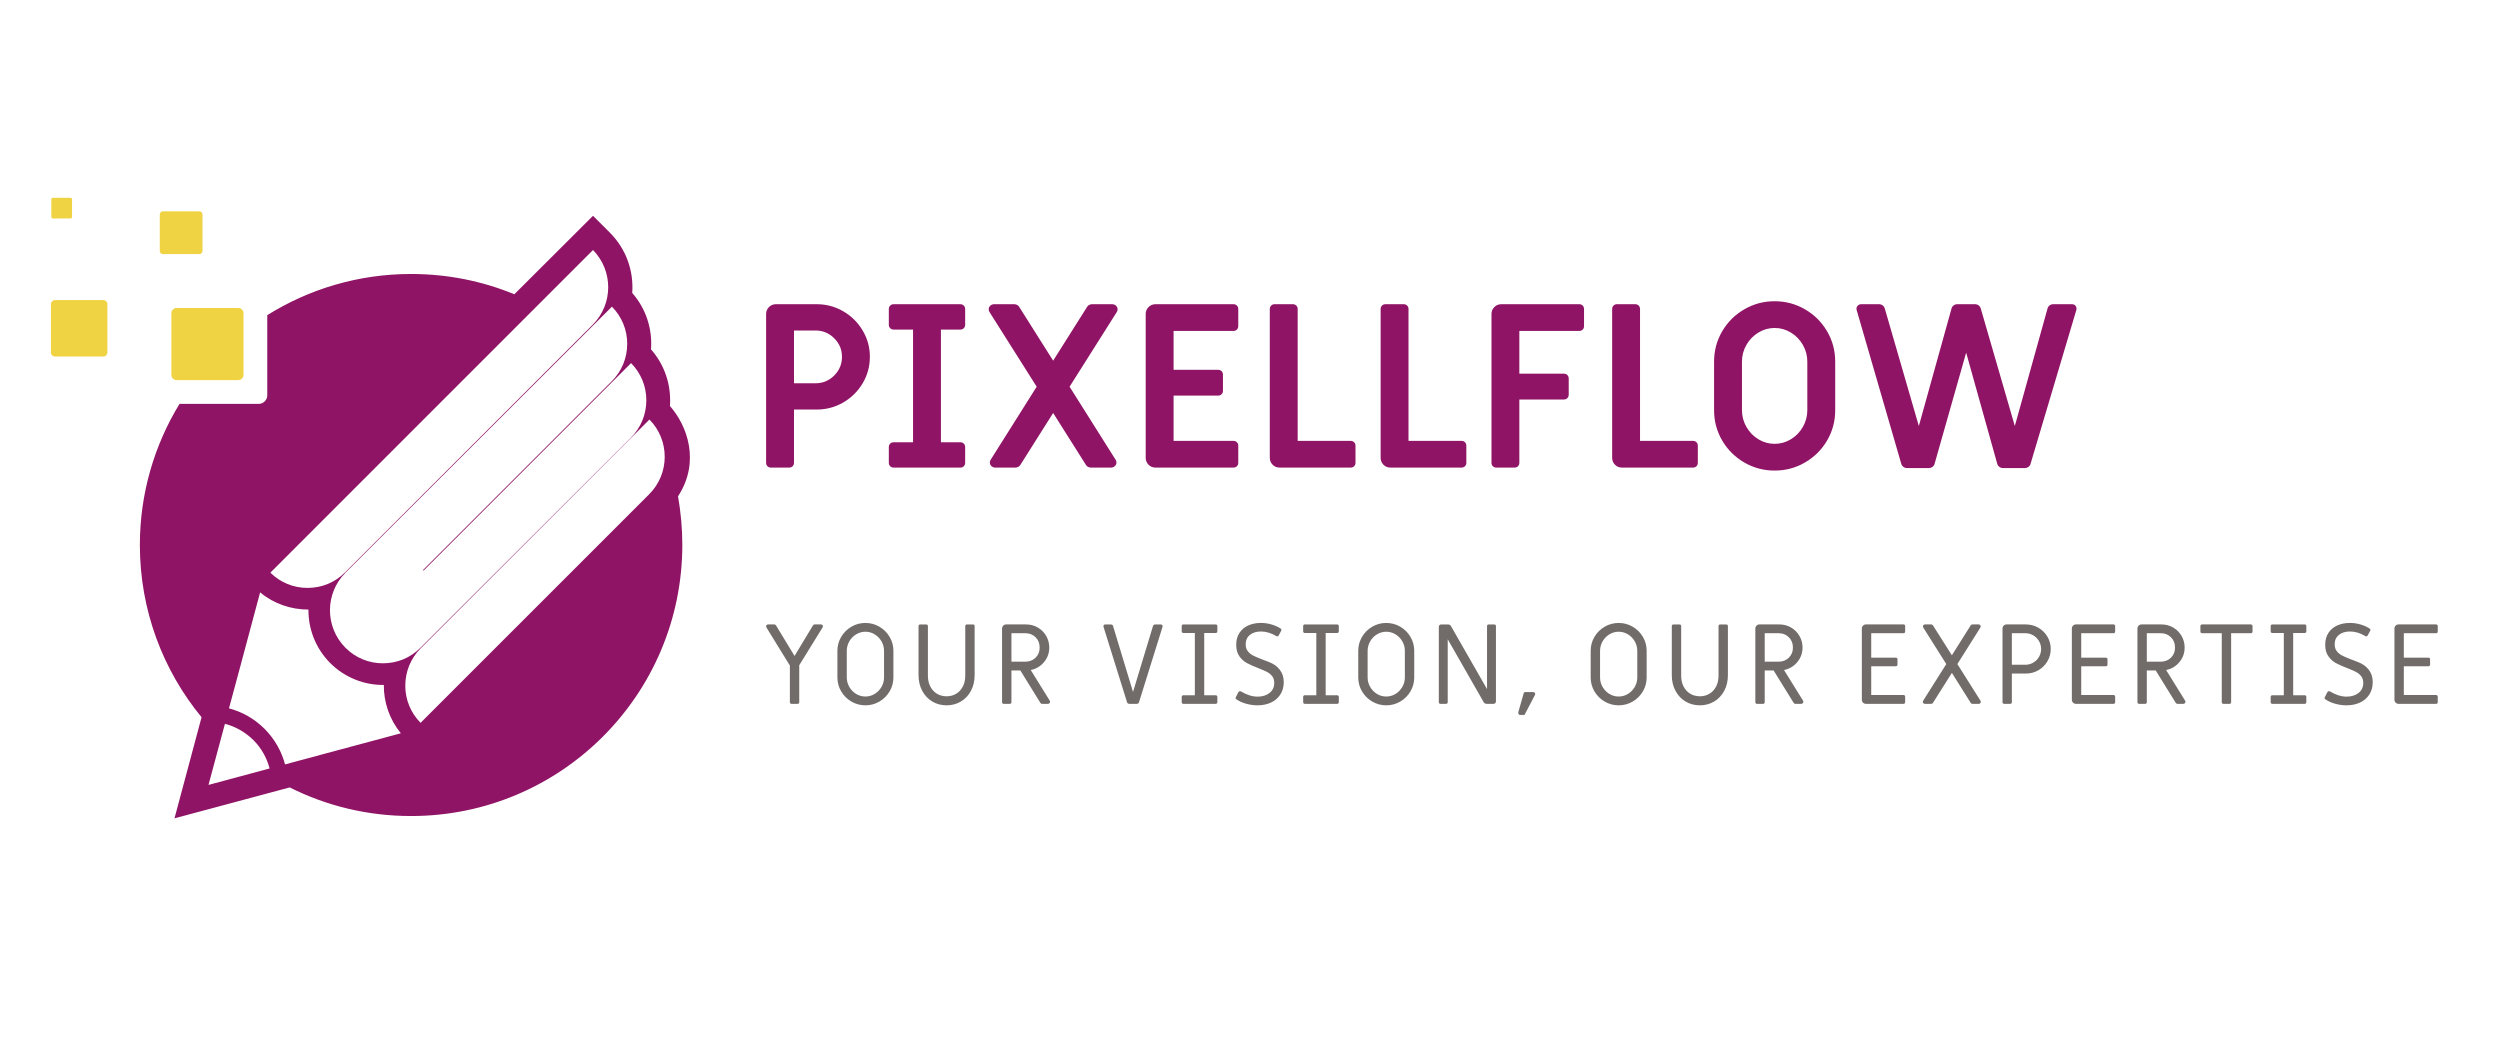
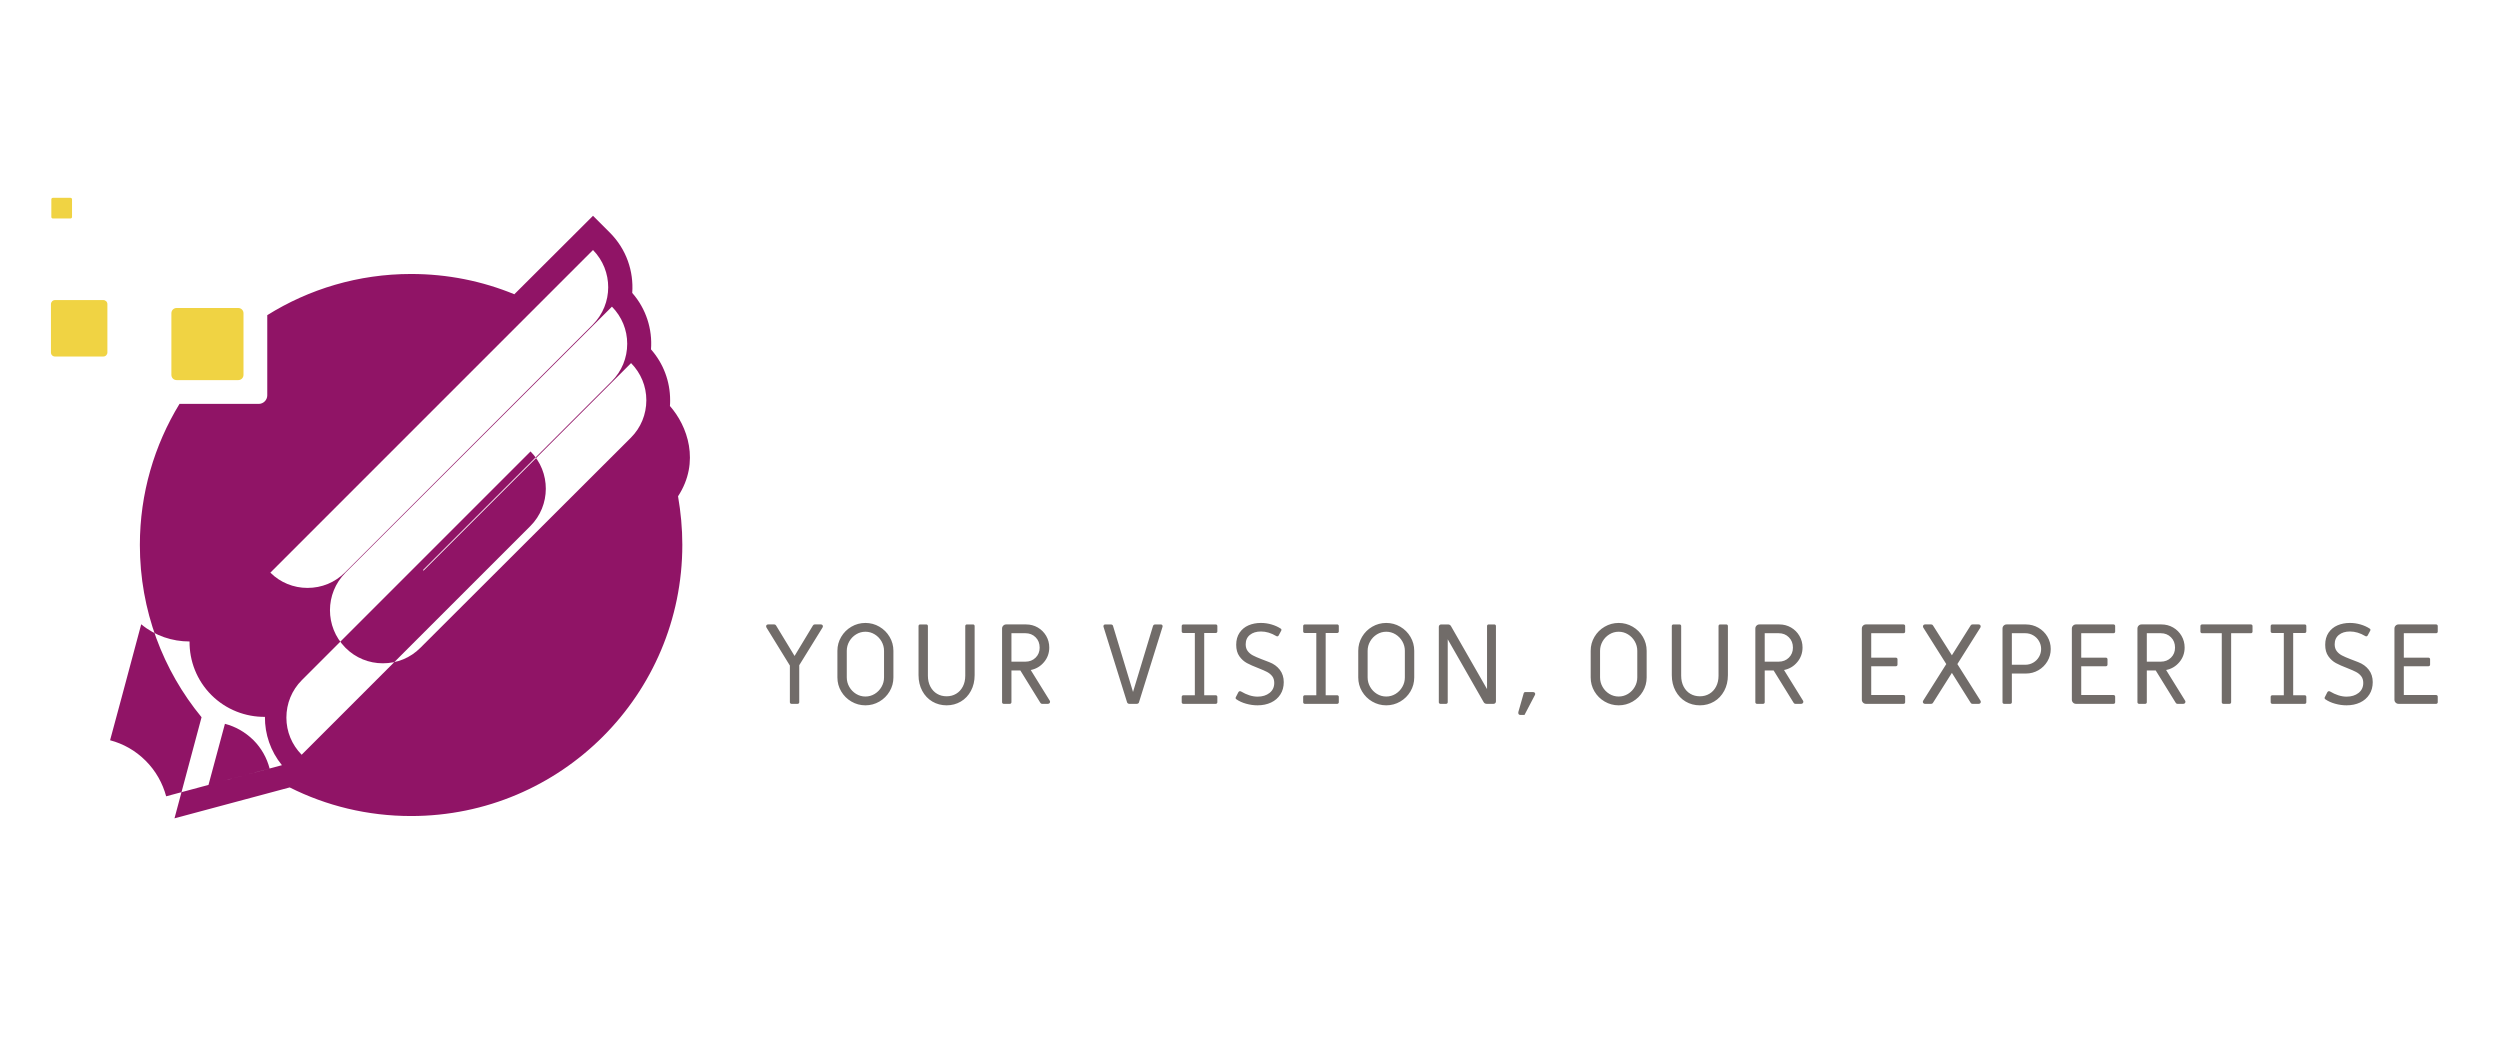
<svg xmlns="http://www.w3.org/2000/svg" xml:space="preserve" width="1250px" height="529px" version="1.1" style="shape-rendering:geometricPrecision; text-rendering:geometricPrecision; image-rendering:optimizeQuality; fill-rule:evenodd; clip-rule:evenodd" viewBox="0 0 975.94 413.15">
  <defs>
    <style type="text/css">
   
    .fil0 {fill:none}
    .fil3 {fill:#716C69;fill-rule:nonzero}
    .fil2 {fill:#901466;fill-rule:nonzero}
    .fil1 {fill:#F0D343;fill-rule:nonzero}
   
  </style>
  </defs>
  <g id="Layer_x0020_1">
-     <rect class="fil0" width="975.94" height="413.15" />
    <g id="PIXELLFLOW_x0020_Logo_x0020_-_x0020_Original_x0020__x0028_1_x0029_.svg">
      <path class="fil1" d="M41.78 137.64c0,0.83 -0.68,1.58 -1.58,1.58l-18.88 0c-0.9,0 -1.58,-0.68 -1.58,-1.58l0 -18.88c0,-0.83 0.68,-1.58 1.58,-1.58l18.88 0c0.83,0 1.58,0.68 1.58,1.58l0 18.88z" />
-       <path class="fil1" d="M78.92 98.01c0,0.67 -0.53,1.2 -1.21,1.2l-14.26 0c-0.68,0 -1.21,-0.53 -1.21,-1.2l0 -14.27c0,-0.68 0.53,-1.21 1.21,-1.21l14.26 0c0.68,0 1.21,0.53 1.21,1.21l0 14.27z" />
      <path class="fil1" d="M27.97 84.72c0,0.3 -0.23,0.6 -0.61,0.6l-6.87 0c-0.3,0 -0.6,-0.22 -0.6,-0.6l0 -6.87c0,-0.3 0.23,-0.6 0.6,-0.6l6.87 0c0.31,0 0.61,0.22 0.61,0.6l0 6.87z" />
-       <path class="fil2" d="M261.45 158.55c0.08,-0.76 0.08,-1.51 0.08,-2.27 0,-7.4 -2.64,-14.34 -7.47,-19.85 0.6,-7.85 -1.89,-15.85 -7.33,-22.04 0.61,-8.46 -2.26,-17.06 -8.75,-23.56l-6.57 -6.56 -30.72 30.64c-12.46,-5.13 -26.05,-7.92 -40.32,-7.92 -20.6,0 -39.85,5.89 -56.16,16.08l0 31.33c0,1.81 -1.51,3.32 -3.32,3.32l-30.95 0c-9.81,16.08 -15.48,34.95 -15.48,55.1 0,25.52 9.06,49 24.09,67.26l-10.57 39.48 44.99 -12.07c14.27,7.17 30.34,11.17 47.4,11.17 58.51,0 105.92,-47.41 105.92,-105.91 0,-6.49 -0.61,-12.76 -1.67,-18.95 8.76,-13.44 3.63,-27.55 -3.17,-35.25zm-22.64 -38.8c3.85,3.92 5.96,9.05 5.96,14.49 0,5.51 -2.11,10.72 -6.04,14.64l-73.6 73.61c0,0.15 0,0.3 0,0.45l81.15 -81.15c3.85,3.92 5.96,9.06 5.96,14.49 0,5.51 -2.11,10.72 -6.04,14.65l-82.2 82.05c-3.93,3.93 -9.06,6.04 -14.65,6.04 -5.43,0 -10.64,-2.11 -14.49,-5.96l-0.23 -0.23c-7.92,-8.07 -7.92,-21.06 0.08,-29.14l104.1 -103.94zm-7.4 -22.12c7.93,8.08 7.93,21.06 -0.08,29.14l-96.77 96.77c-3.93,3.93 -9.06,6.04 -14.65,6.04 -5.43,0 -10.64,-2.11 -14.49,-5.96l125.99 -125.99zm-150.15 208.88l6.42 -23.86c4.08,1.06 7.85,3.17 11.1,6.34 3.17,3.17 5.28,7.02 6.34,11.1l-23.86 6.42zm46.43 -12.46l-16.53 4.45c-1.36,-5.05 -4,-9.89 -8.01,-13.89 -4,-4 -8.75,-6.64 -13.89,-8l4.46 -16.53 7.7 -28.76c5.43,4.53 12.15,6.72 18.87,6.72 -0.07,7.55 2.79,15.17 8.53,20.91l0 0c5.74,5.73 13.36,8.6 20.91,8.53 -0.07,6.72 2.19,13.43 6.64,18.87l-28.68 7.7zm125.69 -101.08l-89.31 89.3c-3.85,-3.92 -5.96,-9.06 -5.96,-14.49 0,-5.51 2.11,-10.72 6.04,-14.65l89.3 -89.3c8,8.08 7.93,21.14 -0.07,29.14z" />
+       <path class="fil2" d="M261.45 158.55c0.08,-0.76 0.08,-1.51 0.08,-2.27 0,-7.4 -2.64,-14.34 -7.47,-19.85 0.6,-7.85 -1.89,-15.85 -7.33,-22.04 0.61,-8.46 -2.26,-17.06 -8.75,-23.56l-6.57 -6.56 -30.72 30.64c-12.46,-5.13 -26.05,-7.92 -40.32,-7.92 -20.6,0 -39.85,5.89 -56.16,16.08l0 31.33c0,1.81 -1.51,3.32 -3.32,3.32l-30.95 0c-9.81,16.08 -15.48,34.95 -15.48,55.1 0,25.52 9.06,49 24.09,67.26l-10.57 39.48 44.99 -12.07c14.27,7.17 30.34,11.17 47.4,11.17 58.51,0 105.92,-47.41 105.92,-105.91 0,-6.49 -0.61,-12.76 -1.67,-18.95 8.76,-13.44 3.63,-27.55 -3.17,-35.25zm-22.64 -38.8c3.85,3.92 5.96,9.05 5.96,14.49 0,5.51 -2.11,10.72 -6.04,14.64l-73.6 73.61c0,0.15 0,0.3 0,0.45l81.15 -81.15c3.85,3.92 5.96,9.06 5.96,14.49 0,5.51 -2.11,10.72 -6.04,14.65l-82.2 82.05c-3.93,3.93 -9.06,6.04 -14.65,6.04 -5.43,0 -10.64,-2.11 -14.49,-5.96l-0.23 -0.23c-7.92,-8.07 -7.92,-21.06 0.08,-29.14l104.1 -103.94zm-7.4 -22.12c7.93,8.08 7.93,21.06 -0.08,29.14l-96.77 96.77c-3.93,3.93 -9.06,6.04 -14.65,6.04 -5.43,0 -10.64,-2.11 -14.49,-5.96l125.99 -125.99zm-150.15 208.88l6.42 -23.86c4.08,1.06 7.85,3.17 11.1,6.34 3.17,3.17 5.28,7.02 6.34,11.1l-23.86 6.42zl-16.53 4.45c-1.36,-5.05 -4,-9.89 -8.01,-13.89 -4,-4 -8.75,-6.64 -13.89,-8l4.46 -16.53 7.7 -28.76c5.43,4.53 12.15,6.72 18.87,6.72 -0.07,7.55 2.79,15.17 8.53,20.91l0 0c5.74,5.73 13.36,8.6 20.91,8.53 -0.07,6.72 2.19,13.43 6.64,18.87l-28.68 7.7zm125.69 -101.08l-89.31 89.3c-3.85,-3.92 -5.96,-9.06 -5.96,-14.49 0,-5.51 2.11,-10.72 6.04,-14.65l89.3 -89.3c8,8.08 7.93,21.14 -0.07,29.14z" />
      <path class="fil1" d="M94.93 146.39c0,1.14 -0.91,2.04 -2.04,2.04l-24.08 0c-1.14,0 -2.04,-0.9 -2.04,-2.04l0 -24.08c0,-1.13 0.9,-2.04 2.04,-2.04l24.08 0c1.13,0 2.04,0.91 2.04,2.04l0 24.08z" />
-       <path id="text" class="fil2" d="M299.54 182.07c-0.35,-0.36 -0.53,-0.81 -0.53,-1.34l0 -58.1c0,-1.07 0.37,-1.98 1.11,-2.72 0.75,-0.75 1.66,-1.12 2.73,-1.12l15.88 0c3.75,0 7.22,0.92 10.4,2.77 3.18,1.84 5.71,4.34 7.58,7.5 1.88,3.15 2.82,6.57 2.82,10.26 0,3.75 -0.94,7.2 -2.82,10.35 -1.87,3.15 -4.4,5.65 -7.58,7.5 -3.18,1.84 -6.65,2.76 -10.4,2.76l-8.83 0 0 20.8c0,0.53 -0.18,0.98 -0.54,1.34 -0.36,0.35 -0.8,0.53 -1.34,0.53l-7.14 0c-0.53,0 -0.98,-0.18 -1.34,-0.53zm18.75 -32.4c2.85,0 5.29,-1.01 7.31,-3.03 2.03,-2.03 3.04,-4.47 3.04,-7.32 0,-2.8 -1.01,-5.21 -3.04,-7.23 -2.02,-2.02 -4.46,-3.03 -7.31,-3.03l-8.39 0 0 20.61 8.39 0zm29.18 32.4c-0.36,-0.36 -0.54,-0.81 -0.54,-1.34l0 -6.16c0,-0.54 0.18,-0.98 0.54,-1.34 0.35,-0.36 0.8,-0.53 1.34,-0.53l7.58 0 0 -44 -7.58 0c-0.54,0 -0.99,-0.18 -1.34,-0.54 -0.36,-0.35 -0.54,-0.8 -0.54,-1.34l0 -6.15c0,-0.54 0.18,-0.99 0.54,-1.34 0.35,-0.36 0.8,-0.54 1.34,-0.54l26.05 0c0.54,0 0.99,0.18 1.34,0.54 0.36,0.35 0.54,0.8 0.54,1.34l0 6.15c0,0.54 -0.18,0.99 -0.54,1.34 -0.35,0.36 -0.8,0.54 -1.34,0.54l-7.58 0 0 44 7.58 0c0.54,0 0.99,0.17 1.34,0.53 0.36,0.36 0.54,0.8 0.54,1.34l0 6.16c0,0.53 -0.18,0.98 -0.54,1.34 -0.35,0.35 -0.8,0.53 -1.34,0.53l-26.05 0c-0.54,0 -0.99,-0.18 -1.34,-0.53zm39.53 -0.05c-0.41,-0.39 -0.62,-0.85 -0.62,-1.38 0,-0.48 0.12,-0.86 0.35,-1.16l17.94 -28.47 -18.38 -29.09c-0.24,-0.3 -0.36,-0.69 -0.36,-1.16 0,-0.54 0.21,-1 0.63,-1.39 0.41,-0.38 0.92,-0.58 1.51,-0.58l7.86 0c0.35,0 0.71,0.09 1.07,0.27 0.36,0.18 0.62,0.42 0.8,0.71l13.3 21.07 13.3 -21.07c0.17,-0.29 0.44,-0.53 0.8,-0.71 0.36,-0.18 0.71,-0.27 1.07,-0.27l7.85 0c0.6,0 1.1,0.2 1.52,0.58 0.42,0.39 0.63,0.85 0.63,1.39 0,0.47 -0.12,0.86 -0.36,1.16l-18.39 29.09 17.94 28.47c0.24,0.3 0.36,0.68 0.36,1.16 0,0.53 -0.21,0.99 -0.63,1.38 -0.41,0.39 -0.92,0.58 -1.51,0.58l-7.86 0c-0.35,0 -0.71,-0.09 -1.07,-0.27 -0.35,-0.17 -0.62,-0.41 -0.8,-0.71l-12.85 -20.35 -12.85 20.35c-0.18,0.3 -0.45,0.54 -0.81,0.71 -0.35,0.18 -0.71,0.27 -1.07,0.27l-7.85 0c-0.6,0 -1.1,-0.19 -1.52,-0.58zm61.36 -0.53c-0.75,-0.75 -1.12,-1.66 -1.12,-2.73l0 -56.13c0,-1.07 0.37,-1.98 1.12,-2.72 0.74,-0.75 1.65,-1.12 2.72,-1.12l30.43 0c0.54,0 0.98,0.18 1.34,0.54 0.36,0.35 0.54,0.8 0.54,1.34l0 6.69c0,0.54 -0.18,0.98 -0.54,1.34 -0.36,0.36 -0.8,0.53 -1.34,0.53l-23.38 0 0 15.18 17.4 0c0.54,0 0.98,0.17 1.34,0.53 0.36,0.36 0.54,0.8 0.54,1.34l0 6.34c0,0.53 -0.18,0.98 -0.54,1.33 -0.36,0.36 -0.8,0.54 -1.34,0.54l-17.4 0 0 17.67 23.38 0c0.54,0 0.98,0.18 1.34,0.54 0.36,0.35 0.54,0.8 0.54,1.33l0 6.7c0,0.53 -0.18,0.98 -0.54,1.34 -0.36,0.35 -0.8,0.53 -1.34,0.53l-30.43 0c-1.07,0 -1.98,-0.37 -2.72,-1.11zm48.46 0c-0.75,-0.75 -1.12,-1.66 -1.12,-2.73l0 -58.09c0,-0.54 0.18,-0.99 0.54,-1.34 0.35,-0.36 0.8,-0.54 1.34,-0.54l7.13 0c0.54,0 0.99,0.18 1.34,0.54 0.36,0.35 0.54,0.8 0.54,1.34l0 51.49 20.7 0c0.54,0 0.98,0.18 1.34,0.54 0.36,0.35 0.54,0.8 0.54,1.33l0 6.7c0,0.53 -0.18,0.98 -0.54,1.34 -0.36,0.35 -0.8,0.53 -1.34,0.53l-27.75 0c-1.07,0 -1.98,-0.37 -2.72,-1.11zm43.28 0c-0.74,-0.75 -1.12,-1.66 -1.12,-2.73l0 -58.09c0,-0.54 0.18,-0.99 0.54,-1.34 0.36,-0.36 0.8,-0.54 1.34,-0.54l7.14 0c0.53,0 0.98,0.18 1.34,0.54 0.35,0.35 0.53,0.8 0.53,1.34l0 51.49 20.71 0c0.53,0 0.98,0.18 1.33,0.54 0.36,0.35 0.54,0.8 0.54,1.33l0 6.7c0,0.53 -0.18,0.98 -0.54,1.34 -0.35,0.35 -0.8,0.53 -1.33,0.53l-27.76 0c-1.07,0 -1.98,-0.37 -2.72,-1.11zm42.7 0.58c-0.35,-0.36 -0.53,-0.81 -0.53,-1.34l0 -58.1c0,-1.07 0.37,-1.98 1.11,-2.72 0.75,-0.75 1.65,-1.12 2.72,-1.12l30.44 0c0.53,0 0.98,0.18 1.34,0.54 0.35,0.35 0.53,0.8 0.53,1.34l0 6.69c0,0.54 -0.18,0.98 -0.53,1.34 -0.36,0.36 -0.81,0.53 -1.34,0.53l-23.39 0 0 16.69 17.41 0c0.53,0 0.98,0.18 1.34,0.54 0.35,0.36 0.53,0.8 0.53,1.34l0 6.33c0,0.54 -0.18,0.98 -0.53,1.34 -0.36,0.36 -0.81,0.54 -1.34,0.54l-17.41 0 0 24.72c0,0.53 -0.17,0.98 -0.53,1.34 -0.36,0.35 -0.8,0.53 -1.34,0.53l-7.14 0c-0.53,0 -0.98,-0.18 -1.34,-0.53zm47.7 -0.58c-0.74,-0.75 -1.11,-1.66 -1.11,-2.73l0 -58.09c0,-0.54 0.18,-0.99 0.53,-1.34 0.36,-0.36 0.81,-0.54 1.34,-0.54l7.14 0c0.54,0 0.98,0.18 1.34,0.54 0.36,0.35 0.54,0.8 0.54,1.34l0 51.49 20.7 0c0.54,0 0.98,0.18 1.34,0.54 0.36,0.35 0.53,0.8 0.53,1.33l0 6.7c0,0.53 -0.17,0.98 -0.53,1.34 -0.36,0.35 -0.8,0.53 -1.34,0.53l-27.76 0c-1.07,0 -1.97,-0.37 -2.72,-1.11zm50.47 -0.9c-3.63,-2.11 -6.5,-4.96 -8.61,-8.56 -2.11,-3.6 -3.17,-7.54 -3.17,-11.83l0 -19.01c0,-4.28 1.06,-8.22 3.17,-11.82 2.11,-3.6 4.98,-6.46 8.61,-8.57 3.63,-2.11 7.59,-3.17 11.87,-3.17 4.28,0 8.24,1.06 11.87,3.17 3.63,2.11 6.5,4.97 8.61,8.57 2.11,3.6 3.17,7.54 3.17,11.82l0 19.01c0,4.29 -1.06,8.23 -3.17,11.83 -2.11,3.6 -4.98,6.45 -8.61,8.56 -3.63,2.12 -7.59,3.17 -11.87,3.17 -4.28,0 -8.24,-1.05 -11.87,-3.17zm18.21 -9.05c1.96,-1.19 3.52,-2.8 4.68,-4.82 1.16,-2.03 1.74,-4.2 1.74,-6.52l0 -19.01c0,-2.32 -0.58,-4.49 -1.74,-6.51 -1.16,-2.03 -2.72,-3.63 -4.68,-4.82 -1.97,-1.19 -4.08,-1.79 -6.34,-1.79 -2.26,0 -4.37,0.6 -6.34,1.79 -1.96,1.19 -3.52,2.79 -4.68,4.82 -1.16,2.02 -1.74,4.19 -1.74,6.51l0 19.01c0,2.32 0.58,4.49 1.74,6.52 1.16,2.02 2.72,3.63 4.68,4.82 1.97,1.19 4.08,1.78 6.34,1.78 2.26,0 4.37,-0.59 6.34,-1.78zm43.9 10.75c-0.41,-0.33 -0.68,-0.73 -0.8,-1.21l-17.4 -59.97c-0.06,-0.12 -0.09,-0.29 -0.09,-0.53 0,-0.48 0.18,-0.9 0.53,-1.25 0.36,-0.36 0.81,-0.54 1.34,-0.54l6.96 0c0.54,0 1.02,0.17 1.43,0.49 0.42,0.33 0.69,0.73 0.81,1.21l13.29 45.87 12.76 -45.87c0.12,-0.48 0.39,-0.88 0.81,-1.21 0.41,-0.32 0.89,-0.49 1.43,-0.49l6.96 0c0.53,0 1.01,0.17 1.42,0.49 0.42,0.33 0.69,0.73 0.81,1.21l13.29 45.87 12.77 -45.87c0.12,-0.48 0.38,-0.88 0.8,-1.21 0.42,-0.32 0.89,-0.49 1.43,-0.49l7.31 0c0.66,0 1.15,0.24 1.48,0.72 0.32,0.47 0.4,1.01 0.22,1.6l-17.85 59.97c-0.12,0.54 -0.4,0.96 -0.85,1.25 -0.44,0.3 -0.93,0.45 -1.47,0.45l-8.48 0c-0.53,0 -1.01,-0.16 -1.42,-0.49 -0.42,-0.33 -0.69,-0.73 -0.81,-1.21l-12.13 -43.37 -12.32 43.37c-0.12,0.54 -0.4,0.96 -0.85,1.25 -0.44,0.3 -0.93,0.45 -1.47,0.45l-8.48 0c-0.53,0 -1.01,-0.16 -1.43,-0.49z" />
      <path id="text_0" class="fil3" d="M308.47 274.67c-0.12,-0.12 -0.18,-0.27 -0.18,-0.45l0 -14.32 -9.15 -14.86c-0.09,-0.18 -0.13,-0.32 -0.13,-0.44 0,-0.24 0.07,-0.43 0.22,-0.56 0.15,-0.14 0.34,-0.2 0.58,-0.2l2.41 0c0.27,0 0.49,0.13 0.67,0.4l7.23 11.91 7.18 -11.91c0.18,-0.27 0.4,-0.4 0.67,-0.4l2.41 0c0.24,0 0.43,0.06 0.58,0.2 0.15,0.13 0.23,0.32 0.23,0.56 0,0.12 -0.05,0.26 -0.14,0.44l-9.1 14.73 0 14.45c0,0.18 -0.06,0.33 -0.18,0.45 -0.12,0.12 -0.27,0.18 -0.45,0.18l-2.41 0c-0.17,0 -0.32,-0.06 -0.44,-0.18zm23.85 -0.71c-1.68,-0.98 -3.01,-2.31 -3.99,-3.97 -0.99,-1.67 -1.48,-3.48 -1.48,-5.45l0 -10.4c0,-1.96 0.49,-3.77 1.48,-5.44 0.98,-1.67 2.31,-2.99 3.99,-3.97 1.68,-0.98 3.5,-1.47 5.47,-1.47 1.96,0 3.78,0.49 5.46,1.47 1.68,0.98 3.01,2.3 3.99,3.97 0.99,1.67 1.48,3.48 1.48,5.44l0 10.4c0,1.97 -0.49,3.78 -1.48,5.45 -0.98,1.66 -2.31,2.99 -3.99,3.97 -1.68,0.98 -3.5,1.47 -5.46,1.47 -1.97,0 -3.79,-0.49 -5.47,-1.47zm9.1 -2.99c1.12,-0.69 2,-1.6 2.66,-2.75 0.65,-1.14 0.98,-2.37 0.98,-3.68l0 -10.4c0,-1.3 -0.33,-2.53 -0.98,-3.68 -0.66,-1.14 -1.54,-2.06 -2.66,-2.74 -1.11,-0.69 -2.33,-1.03 -3.63,-1.03 -1.31,0 -2.53,0.34 -3.64,1.03 -1.12,0.68 -2,1.6 -2.66,2.74 -0.65,1.15 -0.98,2.38 -0.98,3.68l0 10.4c0,1.31 0.33,2.54 0.98,3.68 0.66,1.15 1.54,2.06 2.66,2.75 1.11,0.68 2.33,1.02 3.64,1.02 1.3,0 2.52,-0.34 3.63,-1.02zm22.51 2.99c-1.66,-0.98 -2.98,-2.38 -3.95,-4.17 -0.96,-1.8 -1.45,-3.85 -1.45,-6.14l0 -19.19c0,-0.18 0.06,-0.33 0.18,-0.44 0.12,-0.12 0.27,-0.18 0.45,-0.18l2.41 0c0.18,0 0.32,0.06 0.44,0.18 0.12,0.11 0.18,0.26 0.18,0.44l0 19.41c0,1.61 0.32,3.02 0.96,4.24 0.64,1.22 1.51,2.16 2.61,2.81 1.1,0.66 2.35,0.98 3.75,0.98 1.37,0 2.6,-0.32 3.7,-0.98 1.11,-0.65 1.97,-1.59 2.61,-2.81 0.64,-1.22 0.96,-2.63 0.96,-4.24l0 -19.41c0,-0.18 0.06,-0.33 0.18,-0.44 0.12,-0.12 0.27,-0.18 0.45,-0.18l2.41 0c0.18,0 0.33,0.06 0.44,0.18 0.12,0.11 0.18,0.26 0.18,0.44l0 19.19c0,2.29 -0.48,4.34 -1.45,6.14 -0.96,1.79 -2.28,3.19 -3.95,4.17 -1.66,0.98 -3.51,1.47 -5.53,1.47 -2.05,0 -3.91,-0.49 -5.58,-1.47zm27.4 0.71c-0.12,-0.12 -0.18,-0.27 -0.18,-0.45l0 -28.78c0,-0.44 0.16,-0.82 0.47,-1.13 0.31,-0.32 0.69,-0.47 1.14,-0.47l7.76 0c1.67,0 3.19,0.4 4.58,1.2 1.38,0.81 2.47,1.9 3.28,3.28 0.8,1.39 1.2,2.89 1.2,4.53 0,2.17 -0.68,4.08 -2.05,5.71 -1.37,1.64 -3.09,2.66 -5.18,3.08l7.41 11.96c0.09,0.12 0.13,0.27 0.13,0.45 0,0.23 -0.08,0.43 -0.24,0.58 -0.17,0.14 -0.37,0.22 -0.6,0.22l-2.28 0c-0.3,0 -0.52,-0.13 -0.67,-0.4l-7.81 -12.63 -3.48 0 0 12.4c0,0.18 -0.06,0.33 -0.18,0.45 -0.12,0.12 -0.26,0.18 -0.44,0.18l-2.41 0c-0.18,0 -0.33,-0.06 -0.45,-0.18zm8.93 -16.29c1.6,0 2.93,-0.52 3.99,-1.56 1.06,-1.04 1.58,-2.35 1.58,-3.92 0,-1.64 -0.52,-2.99 -1.58,-4.04 -1.06,-1.06 -2.39,-1.59 -3.99,-1.59l-5.45 0 0 11.11 5.45 0zm40.04 16.31c-0.16,-0.1 -0.27,-0.24 -0.33,-0.42l-9.19 -29.45c-0.03,-0.06 -0.05,-0.16 -0.05,-0.31 0,-0.18 0.07,-0.34 0.2,-0.47 0.14,-0.14 0.31,-0.2 0.52,-0.2l2.18 0c0.18,0 0.36,0.05 0.54,0.15 0.18,0.11 0.28,0.25 0.31,0.43l7.81 25.79 7.81 -25.79c0.06,-0.18 0.17,-0.32 0.33,-0.43 0.17,-0.1 0.34,-0.15 0.52,-0.15l2.18 0c0.27,0 0.47,0.09 0.6,0.29 0.14,0.19 0.16,0.42 0.07,0.69l-9.19 29.45c-0.03,0.18 -0.13,0.32 -0.31,0.42 -0.18,0.11 -0.36,0.16 -0.54,0.16l-2.94 0c-0.18,0 -0.35,-0.05 -0.52,-0.16zm21.18 -0.02c-0.12,-0.12 -0.18,-0.27 -0.18,-0.45l0 -2.09c0,-0.18 0.06,-0.33 0.18,-0.45 0.12,-0.12 0.26,-0.18 0.44,-0.18l4.51 0 0 -24.32 -4.51 0c-0.18,0 -0.32,-0.06 -0.44,-0.17 -0.12,-0.12 -0.18,-0.27 -0.18,-0.45l0 -2.1c0,-0.18 0.06,-0.33 0.18,-0.44 0.12,-0.12 0.26,-0.18 0.44,-0.18l12.68 0c0.17,0 0.32,0.06 0.44,0.18 0.12,0.11 0.18,0.26 0.18,0.44l0 2.1c0,0.18 -0.06,0.33 -0.18,0.45 -0.12,0.11 -0.27,0.17 -0.44,0.17l-4.51 0 0 24.32 4.51 0c0.17,0 0.32,0.06 0.44,0.18 0.12,0.12 0.18,0.27 0.18,0.45l0 2.09c0,0.18 -0.06,0.33 -0.18,0.45 -0.12,0.12 -0.27,0.18 -0.44,0.18l-12.68 0c-0.18,0 -0.32,-0.06 -0.44,-0.18zm24.96 0.13c-1.47,-0.41 -2.74,-0.99 -3.81,-1.74 -0.12,-0.05 -0.2,-0.16 -0.25,-0.31 -0.04,-0.15 -0.04,-0.3 0.02,-0.44l1.03 -2.01c0.15,-0.27 0.36,-0.4 0.62,-0.4 0.15,0 0.27,0.03 0.36,0.09 2.29,1.36 4.46,2.05 6.52,2.05 1.9,0 3.46,-0.49 4.68,-1.45 1.22,-0.97 1.83,-2.27 1.83,-3.91 0,-1.07 -0.27,-1.94 -0.8,-2.63 -0.54,-0.68 -1.21,-1.23 -2.01,-1.65 -0.8,-0.42 -1.92,-0.91 -3.35,-1.47 -1.87,-0.72 -3.37,-1.38 -4.5,-1.99 -1.13,-0.61 -2.12,-1.49 -2.95,-2.65 -0.83,-1.16 -1.25,-2.67 -1.25,-4.51 0,-1.84 0.44,-3.41 1.32,-4.71 0.88,-1.29 2.04,-2.25 3.5,-2.88 1.46,-0.62 3.07,-0.93 4.82,-0.93 1.43,0 2.82,0.2 4.17,0.6 1.36,0.4 2.55,0.94 3.6,1.63 0.11,0.06 0.2,0.17 0.24,0.33 0.04,0.17 0.02,0.32 -0.07,0.47l-0.98 1.83c-0.09,0.18 -0.22,0.3 -0.4,0.36 -0.18,0.06 -0.36,0.03 -0.54,-0.09 -1.99,-1.19 -3.98,-1.79 -5.97,-1.79 -1.82,0 -3.27,0.45 -4.35,1.34 -1.09,0.89 -1.63,2.11 -1.63,3.66 0,1.07 0.26,1.96 0.8,2.66 0.53,0.7 1.2,1.25 1.99,1.67 0.78,0.42 1.91,0.91 3.36,1.47 0.27,0.12 1.28,0.51 3.02,1.16 1.74,0.66 3.12,1.65 4.15,2.99 1.02,1.34 1.54,2.95 1.54,4.82 0,1.85 -0.44,3.45 -1.32,4.82 -0.88,1.37 -2.09,2.42 -3.64,3.15 -1.55,0.73 -3.31,1.09 -5.31,1.09 -1.49,0 -2.96,-0.21 -4.44,-0.63zm22.47 -0.13c-0.12,-0.12 -0.18,-0.27 -0.18,-0.45l0 -2.09c0,-0.18 0.06,-0.33 0.18,-0.45 0.12,-0.12 0.27,-0.18 0.45,-0.18l4.5 0 0 -24.32 -4.5 0c-0.18,0 -0.33,-0.06 -0.45,-0.17 -0.12,-0.12 -0.18,-0.27 -0.18,-0.45l0 -2.1c0,-0.18 0.06,-0.33 0.18,-0.44 0.12,-0.12 0.27,-0.18 0.45,-0.18l12.67 0c0.18,0 0.32,0.06 0.44,0.18 0.12,0.11 0.18,0.26 0.18,0.44l0 2.1c0,0.18 -0.06,0.33 -0.18,0.45 -0.12,0.11 -0.26,0.17 -0.44,0.17l-4.51 0 0 24.32 4.51 0c0.18,0 0.32,0.06 0.44,0.18 0.12,0.12 0.18,0.27 0.18,0.45l0 2.09c0,0.18 -0.06,0.33 -0.18,0.45 -0.12,0.12 -0.26,0.18 -0.44,0.18l-12.67 0c-0.18,0 -0.33,-0.06 -0.45,-0.18zm26.79 -0.71c-1.68,-0.98 -3.01,-2.31 -3.99,-3.97 -0.98,-1.67 -1.47,-3.48 -1.47,-5.45l0 -10.4c0,-1.96 0.49,-3.77 1.47,-5.44 0.98,-1.67 2.31,-2.99 3.99,-3.97 1.69,-0.98 3.51,-1.47 5.47,-1.47 1.96,0 3.79,0.49 5.47,1.47 1.68,0.98 3.01,2.3 3.99,3.97 0.98,1.67 1.47,3.48 1.47,5.44l0 10.4c0,1.97 -0.49,3.78 -1.47,5.45 -0.98,1.66 -2.31,2.99 -3.99,3.97 -1.68,0.98 -3.51,1.47 -5.47,1.47 -1.96,0 -3.78,-0.49 -5.47,-1.47zm9.11 -2.99c1.11,-0.69 2,-1.6 2.65,-2.75 0.66,-1.14 0.98,-2.37 0.98,-3.68l0 -10.4c0,-1.3 -0.32,-2.53 -0.98,-3.68 -0.65,-1.14 -1.54,-2.06 -2.65,-2.74 -1.12,-0.69 -2.33,-1.03 -3.64,-1.03 -1.31,0 -2.52,0.34 -3.64,1.03 -1.11,0.68 -2,1.6 -2.65,2.74 -0.66,1.15 -0.98,2.38 -0.98,3.68l0 10.4c0,1.31 0.32,2.54 0.98,3.68 0.65,1.15 1.54,2.06 2.65,2.75 1.12,0.68 2.33,1.02 3.64,1.02 1.31,0 2.52,-0.34 3.64,-1.02zm17.07 3.7c-0.12,-0.12 -0.18,-0.27 -0.18,-0.45l0 -29.45c0,-0.26 0.09,-0.49 0.26,-0.66 0.18,-0.18 0.41,-0.27 0.67,-0.27l2.64 0c0.23,0 0.46,0.05 0.67,0.15 0.2,0.11 0.37,0.26 0.49,0.47l14.1 24.63 0 -24.63c0,-0.18 0.06,-0.33 0.18,-0.44 0.11,-0.12 0.26,-0.18 0.44,-0.18l2.23 0c0.18,0 0.33,0.06 0.45,0.18 0.12,0.11 0.18,0.26 0.18,0.44l0 29.45c0,0.27 -0.09,0.49 -0.27,0.67 -0.18,0.18 -0.4,0.27 -0.67,0.27l-2.68 0c-0.24,0 -0.46,-0.05 -0.67,-0.16 -0.21,-0.1 -0.37,-0.26 -0.49,-0.47l-14.05 -24.58 0 24.58c0,0.18 -0.06,0.33 -0.18,0.45 -0.12,0.12 -0.27,0.18 -0.45,0.18l-2.23 0c-0.18,0 -0.33,-0.06 -0.44,-0.18zm30.98 4.2c-0.13,-0.21 -0.17,-0.48 -0.11,-0.81l2.1 -7.36c0.12,-0.3 0.33,-0.45 0.63,-0.45l3.03 0c0.33,0 0.56,0.12 0.71,0.34 0.15,0.22 0.17,0.47 0.05,0.73l-4.11 7.86 -1.65 0c-0.3,0 -0.51,-0.11 -0.65,-0.31zm33.61 -4.91c-1.69,-0.98 -3.02,-2.31 -4,-3.97 -0.98,-1.67 -1.47,-3.48 -1.47,-5.45l0 -10.4c0,-1.96 0.49,-3.77 1.47,-5.44 0.98,-1.67 2.31,-2.99 4,-3.97 1.68,-0.98 3.5,-1.47 5.46,-1.47 1.96,0 3.79,0.49 5.47,1.47 1.68,0.98 3.01,2.3 3.99,3.97 0.98,1.67 1.47,3.48 1.47,5.44l0 10.4c0,1.97 -0.49,3.78 -1.47,5.45 -0.98,1.66 -2.31,2.99 -3.99,3.97 -1.68,0.98 -3.51,1.47 -5.47,1.47 -1.96,0 -3.78,-0.49 -5.46,-1.47zm9.1 -2.99c1.11,-0.69 2,-1.6 2.65,-2.75 0.66,-1.14 0.98,-2.37 0.98,-3.68l0 -10.4c0,-1.3 -0.32,-2.53 -0.98,-3.68 -0.65,-1.14 -1.54,-2.06 -2.65,-2.74 -1.12,-0.69 -2.33,-1.03 -3.64,-1.03 -1.31,0 -2.52,0.34 -3.64,1.03 -1.11,0.68 -2,1.6 -2.65,2.74 -0.65,1.15 -0.98,2.38 -0.98,3.68l0 10.4c0,1.31 0.33,2.54 0.98,3.68 0.65,1.15 1.54,2.06 2.65,2.75 1.12,0.68 2.33,1.02 3.64,1.02 1.31,0 2.52,-0.34 3.64,-1.02zm22.51 2.99c-1.67,-0.98 -2.98,-2.38 -3.95,-4.17 -0.97,-1.8 -1.45,-3.85 -1.45,-6.14l0 -19.19c0,-0.18 0.06,-0.33 0.18,-0.44 0.12,-0.12 0.27,-0.18 0.44,-0.18l2.41 0c0.18,0 0.33,0.06 0.45,0.18 0.12,0.11 0.18,0.26 0.18,0.44l0 19.41c0,1.61 0.32,3.02 0.96,4.24 0.64,1.22 1.51,2.16 2.61,2.81 1.1,0.66 2.35,0.98 3.75,0.98 1.37,0 2.6,-0.32 3.7,-0.98 1.1,-0.65 1.97,-1.59 2.61,-2.81 0.64,-1.22 0.96,-2.63 0.96,-4.24l0 -19.41c0,-0.18 0.06,-0.33 0.18,-0.44 0.12,-0.12 0.27,-0.18 0.44,-0.18l2.41 0c0.18,0 0.33,0.06 0.45,0.18 0.12,0.11 0.18,0.26 0.18,0.44l0 19.19c0,2.29 -0.48,4.34 -1.45,6.14 -0.97,1.79 -2.28,3.19 -3.95,4.17 -1.67,0.98 -3.51,1.47 -5.53,1.47 -2.06,0 -3.92,-0.49 -5.58,-1.47zm27.4 0.71c-0.12,-0.12 -0.18,-0.27 -0.18,-0.45l0 -28.78c0,-0.44 0.15,-0.82 0.47,-1.13 0.31,-0.32 0.69,-0.47 1.13,-0.47l7.77 0c1.66,0 3.19,0.4 4.57,1.2 1.39,0.81 2.48,1.9 3.28,3.28 0.81,1.39 1.21,2.89 1.21,4.53 0,2.17 -0.69,4.08 -2.06,5.71 -1.36,1.64 -3.09,2.66 -5.17,3.08l7.41 11.96c0.09,0.12 0.13,0.27 0.13,0.45 0,0.23 -0.08,0.43 -0.25,0.58 -0.16,0.14 -0.36,0.22 -0.6,0.22l-2.27 0c-0.3,0 -0.52,-0.13 -0.67,-0.4l-7.81 -12.63 -3.48 0 0 12.4c0,0.18 -0.06,0.33 -0.18,0.45 -0.12,0.12 -0.27,0.18 -0.45,0.18l-2.41 0c-0.18,0 -0.32,-0.06 -0.44,-0.18zm8.92 -16.29c1.61,0 2.94,-0.52 3.99,-1.56 1.06,-1.04 1.59,-2.35 1.59,-3.92 0,-1.64 -0.53,-2.99 -1.59,-4.04 -1.05,-1.06 -2.38,-1.59 -3.99,-1.59l-5.44 0 0 11.11 5.44 0zm32.95 16c-0.31,-0.31 -0.46,-0.69 -0.46,-1.14l0 -27.8c0,-0.44 0.15,-0.82 0.46,-1.13 0.32,-0.32 0.7,-0.47 1.14,-0.47l14.68 0c0.18,0 0.33,0.06 0.45,0.18 0.12,0.11 0.18,0.26 0.18,0.44l0 2.19c0,0.18 -0.06,0.33 -0.18,0.44 -0.12,0.12 -0.27,0.18 -0.45,0.18l-12.62 0 0 9.55 9.63 0c0.18,0 0.33,0.06 0.45,0.18 0.12,0.12 0.18,0.27 0.18,0.45l0 2.09c0,0.18 -0.06,0.33 -0.18,0.45 -0.12,0.12 -0.27,0.18 -0.45,0.18l-9.63 0 0 11.24 12.62 0c0.18,0 0.33,0.06 0.45,0.18 0.12,0.12 0.18,0.27 0.18,0.45l0 2.18c0,0.18 -0.06,0.33 -0.18,0.45 -0.12,0.12 -0.27,0.18 -0.45,0.18l-14.68 0c-0.44,0 -0.82,-0.16 -1.14,-0.47zm23.59 0.25c-0.15,-0.15 -0.23,-0.33 -0.23,-0.54 0,-0.15 0.05,-0.31 0.14,-0.49l9.01 -14.28 -8.97 -14.23c-0.09,-0.18 -0.13,-0.34 -0.13,-0.49 0,-0.21 0.07,-0.39 0.22,-0.54 0.15,-0.15 0.34,-0.22 0.58,-0.22l2.41 0c0.3,0 0.52,0.12 0.67,0.35l7.41 11.7 7.36 -11.7c0.15,-0.23 0.37,-0.35 0.67,-0.35l2.41 0c0.24,0 0.43,0.07 0.58,0.22 0.15,0.15 0.22,0.33 0.22,0.54 0,0.15 -0.04,0.31 -0.13,0.49l-8.97 14.23 9.01 14.28c0.09,0.18 0.14,0.34 0.14,0.49 0,0.21 -0.08,0.39 -0.23,0.54 -0.14,0.14 -0.34,0.22 -0.58,0.22l-2.45 0c-0.3,0 -0.52,-0.12 -0.67,-0.36l-7.36 -11.73 -7.41 11.73c-0.15,0.24 -0.37,0.36 -0.67,0.36l-2.45 0c-0.24,0 -0.43,-0.08 -0.58,-0.22zm31.05 0.04c-0.12,-0.12 -0.17,-0.27 -0.17,-0.45l0 -28.78c0,-0.44 0.15,-0.82 0.46,-1.13 0.32,-0.32 0.7,-0.47 1.14,-0.47l7.5 0c1.78,0 3.42,0.43 4.91,1.29 1.48,0.86 2.66,2.02 3.52,3.48 0.86,1.46 1.3,3.07 1.3,4.82 0,1.76 -0.44,3.36 -1.3,4.82 -0.86,1.46 -2.04,2.62 -3.52,3.48 -1.49,0.86 -3.13,1.29 -4.91,1.29l-5.45 0 0 11.2c0,0.18 -0.05,0.33 -0.17,0.45 -0.12,0.12 -0.27,0.18 -0.45,0.18l-2.41 0c-0.18,0 -0.33,-0.06 -0.45,-0.18zm8.7 -15.08c1.14,0 2.18,-0.28 3.13,-0.83 0.95,-0.55 1.7,-1.3 2.25,-2.25 0.55,-0.95 0.83,-1.98 0.83,-3.08 0,-1.1 -0.28,-2.13 -0.83,-3.08 -0.55,-0.95 -1.3,-1.7 -2.25,-2.25 -0.95,-0.55 -1.99,-0.83 -3.13,-0.83l-5.22 0 0 12.32 5.22 0zm18.68 14.79c-0.31,-0.31 -0.47,-0.69 -0.47,-1.14l0 -27.8c0,-0.44 0.16,-0.82 0.47,-1.13 0.31,-0.32 0.69,-0.47 1.14,-0.47l14.68 0c0.18,0 0.33,0.06 0.44,0.18 0.12,0.11 0.18,0.26 0.18,0.44l0 2.19c0,0.18 -0.06,0.33 -0.18,0.44 -0.11,0.12 -0.26,0.18 -0.44,0.18l-12.63 0 0 9.55 9.64 0c0.18,0 0.33,0.06 0.44,0.18 0.12,0.12 0.18,0.27 0.18,0.45l0 2.09c0,0.18 -0.06,0.33 -0.18,0.45 -0.11,0.12 -0.26,0.18 -0.44,0.18l-9.64 0 0 11.24 12.63 0c0.18,0 0.33,0.06 0.44,0.18 0.12,0.12 0.18,0.27 0.18,0.45l0 2.18c0,0.18 -0.06,0.33 -0.18,0.45 -0.11,0.12 -0.26,0.18 -0.44,0.18l-14.68 0c-0.45,0 -0.83,-0.16 -1.14,-0.47zm25.32 0.29c-0.12,-0.12 -0.18,-0.27 -0.18,-0.45l0 -28.78c0,-0.44 0.16,-0.82 0.47,-1.13 0.31,-0.32 0.69,-0.47 1.14,-0.47l7.76 0c1.67,0 3.19,0.4 4.58,1.2 1.38,0.81 2.47,1.9 3.28,3.28 0.8,1.39 1.2,2.89 1.2,4.53 0,2.17 -0.68,4.08 -2.05,5.71 -1.37,1.64 -3.09,2.66 -5.18,3.08l7.41 11.96c0.09,0.12 0.13,0.27 0.13,0.45 0,0.23 -0.08,0.43 -0.24,0.58 -0.16,0.14 -0.37,0.22 -0.6,0.22l-2.28 0c-0.3,0 -0.52,-0.13 -0.67,-0.4l-7.81 -12.63 -3.48 0 0 12.4c0,0.18 -0.06,0.33 -0.18,0.45 -0.12,0.12 -0.26,0.18 -0.44,0.18l-2.41 0c-0.18,0 -0.33,-0.06 -0.45,-0.18zm8.93 -16.29c1.6,0 2.93,-0.52 3.99,-1.56 1.06,-1.04 1.58,-2.35 1.58,-3.92 0,-1.64 -0.52,-2.99 -1.58,-4.04 -1.06,-1.06 -2.39,-1.59 -3.99,-1.59l-5.45 0 0 11.11 5.45 0zm24 16.29c-0.12,-0.12 -0.18,-0.27 -0.18,-0.45l0 -26.95 -7.72 0c-0.17,0 -0.32,-0.06 -0.44,-0.18 -0.12,-0.11 -0.18,-0.26 -0.18,-0.44l0 -2.19c0,-0.18 0.06,-0.33 0.18,-0.44 0.12,-0.12 0.27,-0.18 0.44,-0.18l19.1 0c0.18,0 0.33,0.06 0.45,0.18 0.12,0.11 0.18,0.26 0.18,0.44l0 2.19c0,0.18 -0.06,0.33 -0.18,0.44 -0.12,0.12 -0.27,0.18 -0.45,0.18l-7.72 0 0 26.95c0,0.18 -0.06,0.33 -0.18,0.45 -0.11,0.12 -0.26,0.18 -0.44,0.18l-2.41 0c-0.18,0 -0.33,-0.06 -0.45,-0.18zm19.1 0c-0.12,-0.12 -0.18,-0.27 -0.18,-0.45l0 -2.09c0,-0.18 0.06,-0.33 0.18,-0.45 0.12,-0.12 0.27,-0.18 0.45,-0.18l4.5 0 0 -24.32 -4.5 0c-0.18,0 -0.33,-0.06 -0.45,-0.17 -0.12,-0.12 -0.18,-0.27 -0.18,-0.45l0 -2.1c0,-0.18 0.06,-0.33 0.18,-0.44 0.12,-0.12 0.27,-0.18 0.45,-0.18l12.67 0c0.18,0 0.33,0.06 0.45,0.18 0.11,0.11 0.17,0.26 0.17,0.44l0 2.1c0,0.18 -0.06,0.33 -0.17,0.45 -0.12,0.11 -0.27,0.17 -0.45,0.17l-4.51 0 0 24.32 4.51 0c0.18,0 0.33,0.06 0.45,0.18 0.11,0.12 0.17,0.27 0.17,0.45l0 2.09c0,0.18 -0.06,0.33 -0.17,0.45 -0.12,0.12 -0.27,0.18 -0.45,0.18l-12.67 0c-0.18,0 -0.33,-0.06 -0.45,-0.18zm24.97 0.13c-1.48,-0.41 -2.75,-0.99 -3.82,-1.74 -0.12,-0.05 -0.2,-0.16 -0.24,-0.31 -0.05,-0.15 -0.04,-0.3 0.02,-0.44l1.02 -2.01c0.15,-0.27 0.36,-0.4 0.63,-0.4 0.15,0 0.27,0.03 0.36,0.09 2.29,1.36 4.46,2.05 6.51,2.05 1.9,0 3.47,-0.49 4.69,-1.45 1.22,-0.97 1.83,-2.27 1.83,-3.91 0,-1.07 -0.27,-1.94 -0.81,-2.63 -0.53,-0.68 -1.2,-1.23 -2.01,-1.65 -0.8,-0.42 -1.91,-0.91 -3.34,-1.47 -1.88,-0.72 -3.38,-1.38 -4.51,-1.99 -1.13,-0.61 -2.11,-1.49 -2.94,-2.65 -0.84,-1.16 -1.25,-2.67 -1.25,-4.51 0,-1.84 0.44,-3.41 1.31,-4.71 0.88,-1.29 2.05,-2.25 3.51,-2.88 1.45,-0.62 3.06,-0.93 4.82,-0.93 1.42,0 2.81,0.2 4.17,0.6 1.35,0.4 2.55,0.94 3.59,1.63 0.12,0.06 0.2,0.17 0.25,0.33 0.04,0.17 0.02,0.32 -0.07,0.47l-0.98 1.83c-0.09,0.18 -0.23,0.3 -0.41,0.36 -0.17,0.06 -0.35,0.03 -0.53,-0.09 -1.99,-1.19 -3.99,-1.79 -5.98,-1.79 -1.82,0 -3.26,0.45 -4.35,1.34 -1.09,0.89 -1.63,2.11 -1.63,3.66 0,1.07 0.27,1.96 0.8,2.66 0.54,0.7 1.2,1.25 1.99,1.67 0.79,0.42 1.91,0.91 3.37,1.47 0.27,0.12 1.27,0.51 3.01,1.16 1.74,0.66 3.12,1.65 4.15,2.99 1.03,1.34 1.54,2.95 1.54,4.82 0,1.85 -0.44,3.45 -1.32,4.82 -0.87,1.37 -2.09,2.42 -3.63,3.15 -1.55,0.73 -3.32,1.09 -5.31,1.09 -1.49,0 -2.97,-0.21 -4.44,-0.63zm23.65 -0.42c-0.32,-0.31 -0.47,-0.69 -0.47,-1.14l0 -27.8c0,-0.44 0.15,-0.82 0.47,-1.13 0.31,-0.32 0.69,-0.47 1.13,-0.47l14.68 0c0.18,0 0.33,0.06 0.45,0.18 0.12,0.11 0.18,0.26 0.18,0.44l0 2.19c0,0.18 -0.06,0.33 -0.18,0.44 -0.12,0.12 -0.27,0.18 -0.45,0.18l-12.62 0 0 9.55 9.63 0c0.18,0 0.33,0.06 0.45,0.18 0.12,0.12 0.18,0.27 0.18,0.45l0 2.09c0,0.18 -0.06,0.33 -0.18,0.45 -0.12,0.12 -0.27,0.18 -0.45,0.18l-9.63 0 0 11.24 12.62 0c0.18,0 0.33,0.06 0.45,0.18 0.12,0.12 0.18,0.27 0.18,0.45l0 2.18c0,0.18 -0.06,0.33 -0.18,0.45 -0.12,0.12 -0.27,0.18 -0.45,0.18l-14.68 0c-0.44,0 -0.82,-0.16 -1.13,-0.47z" />
    </g>
  </g>
</svg>